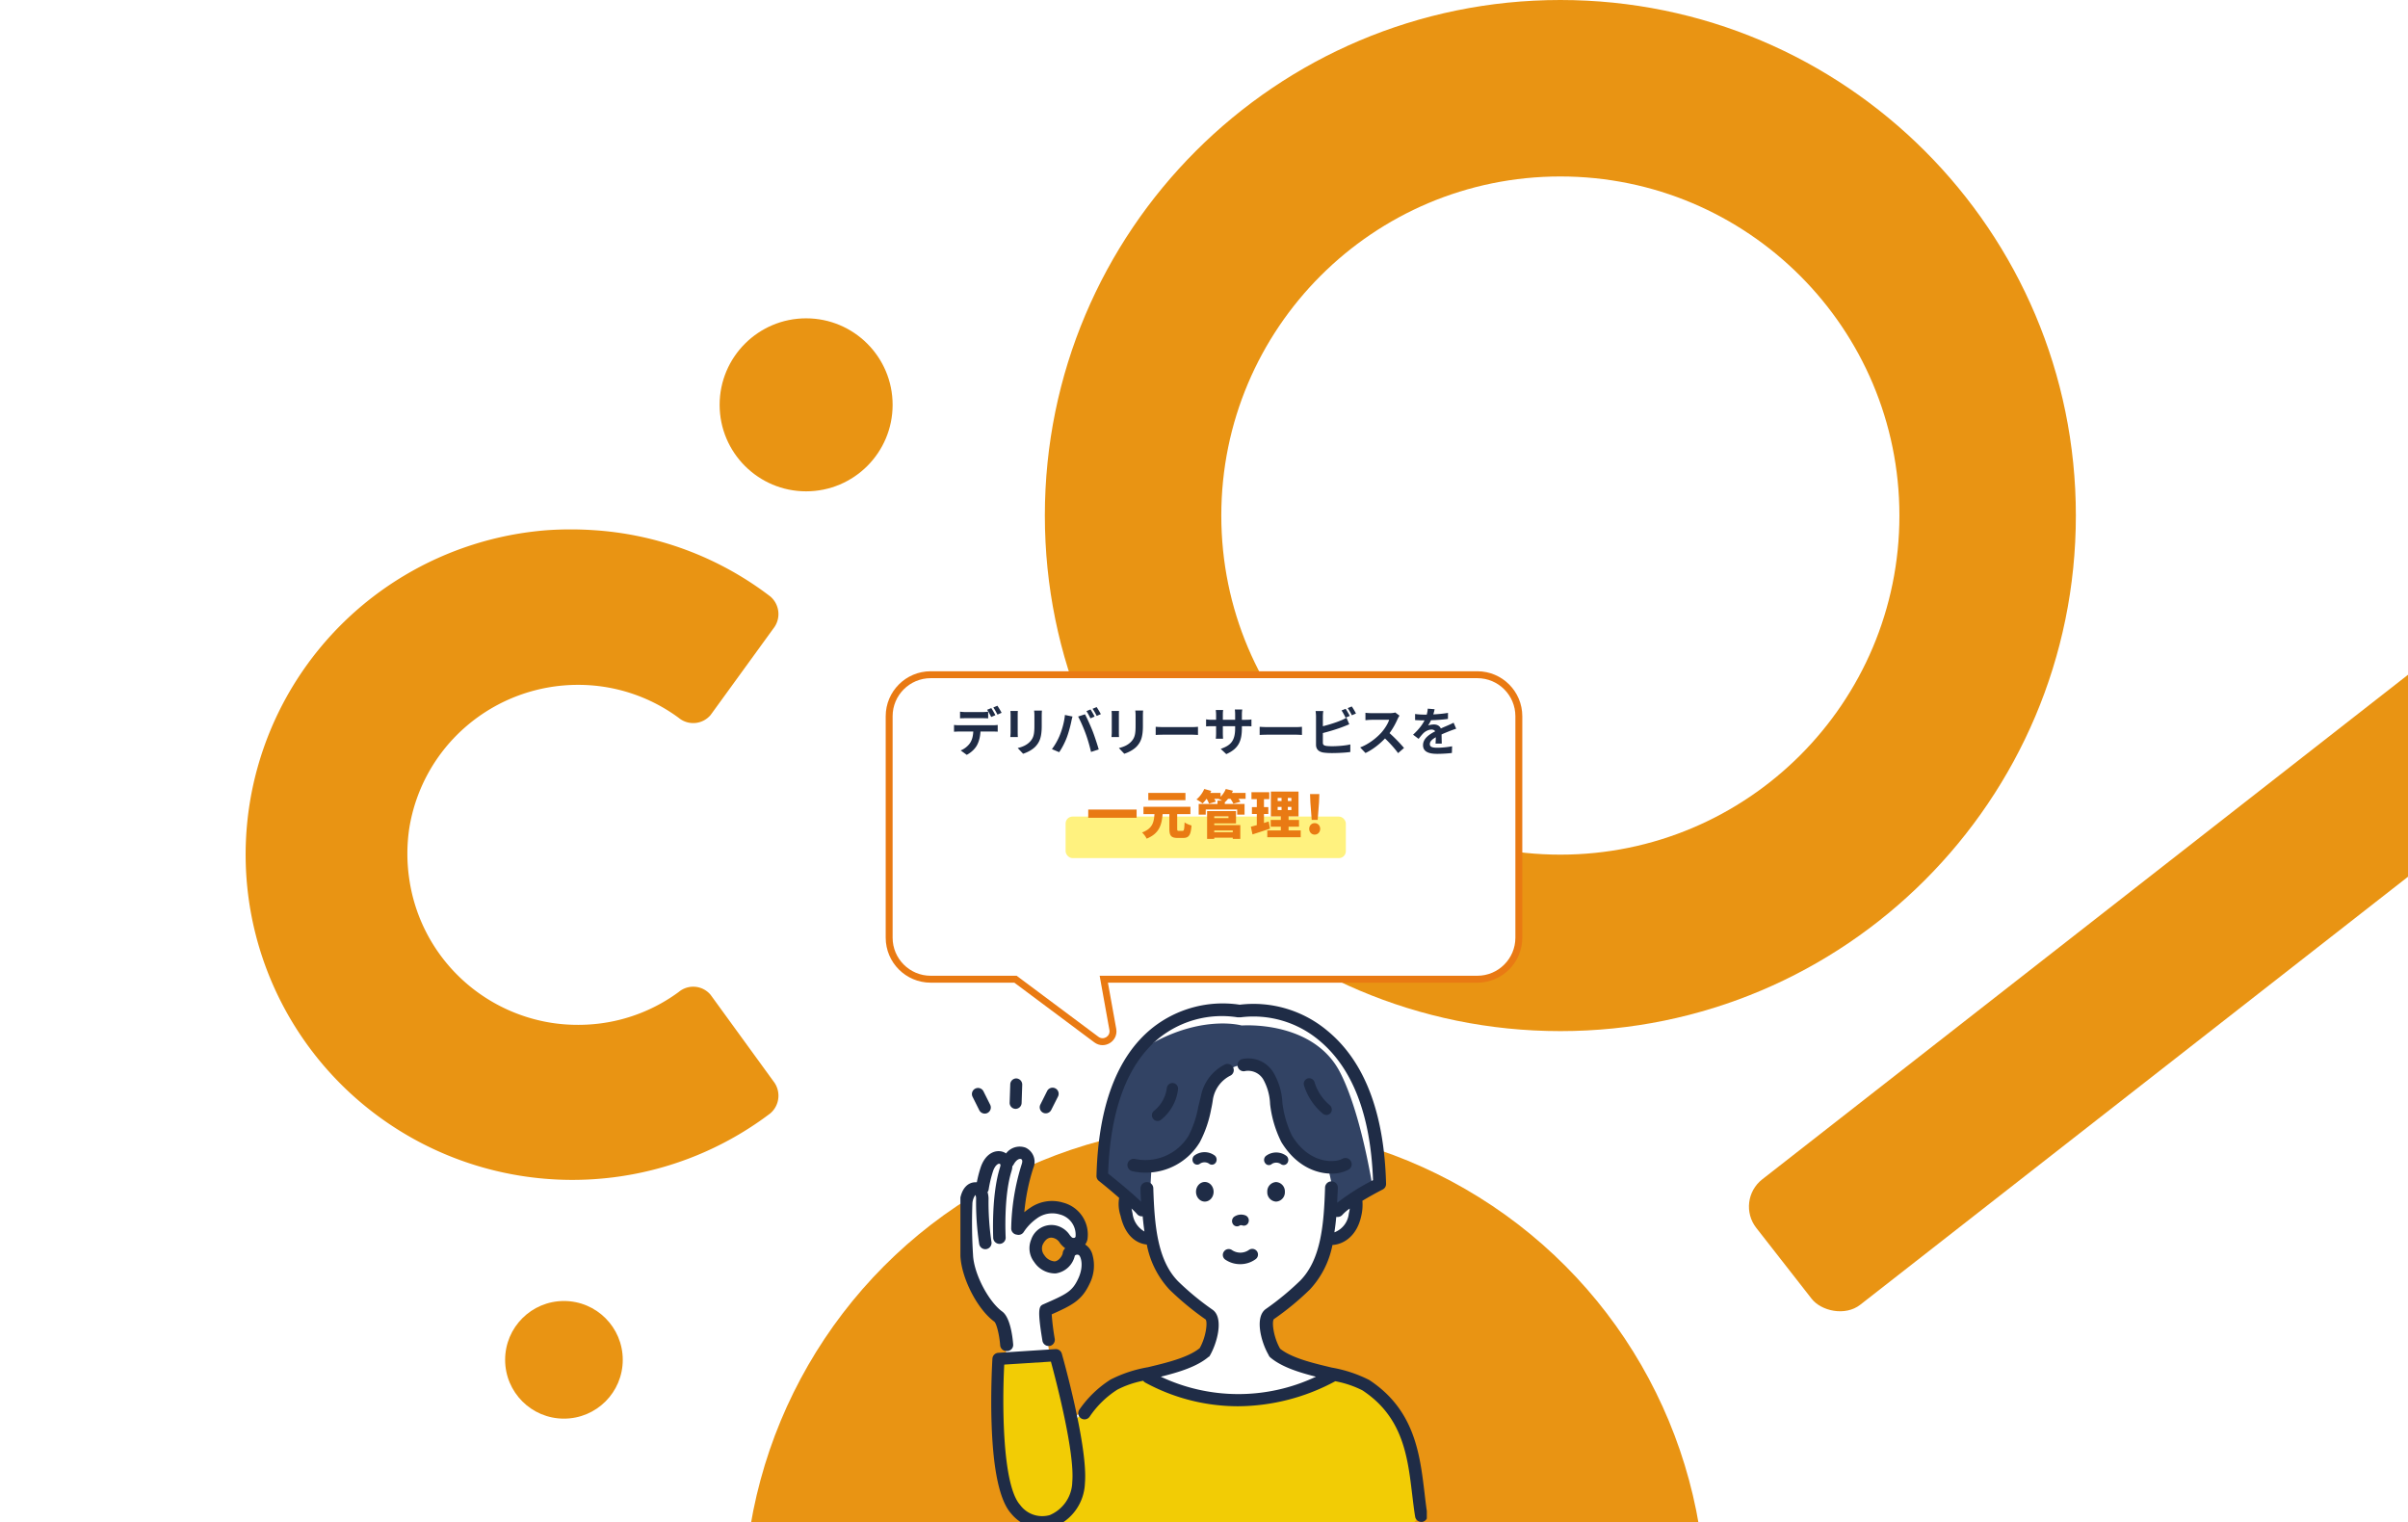
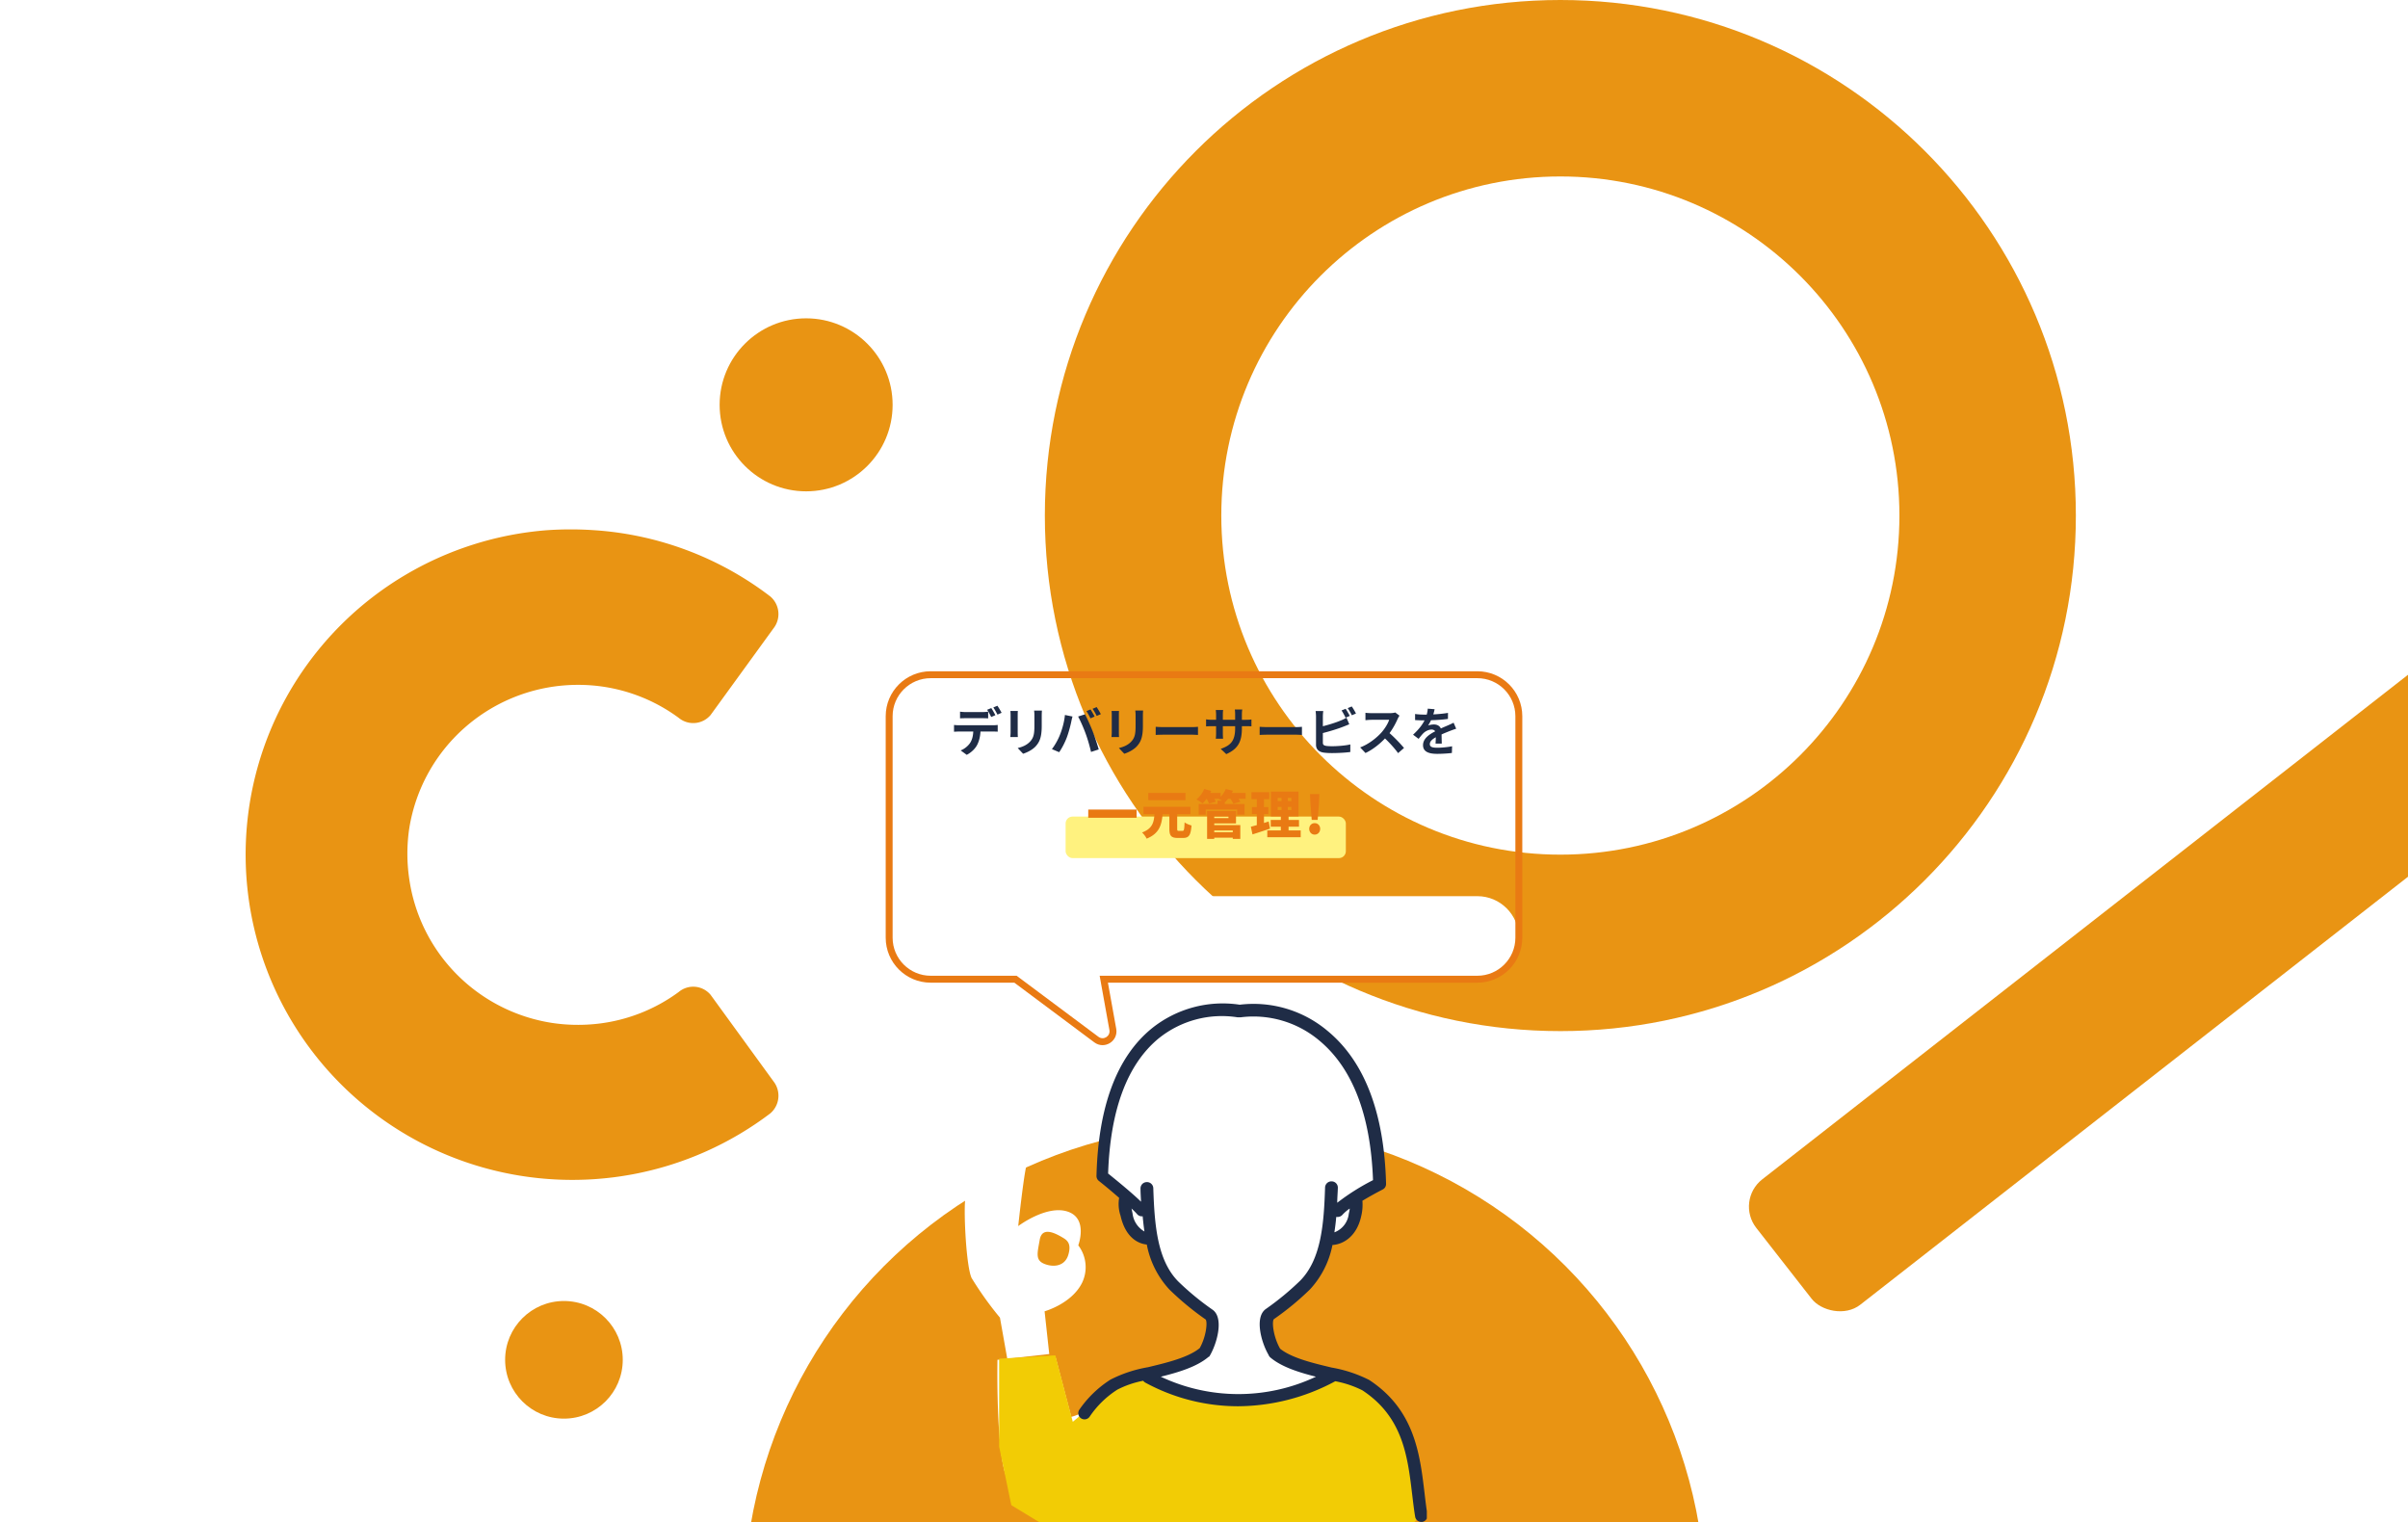
<svg xmlns="http://www.w3.org/2000/svg" width="696" height="440" fill="none">
  <g clip-path="url(#clip0_18204_44280)">
    <circle cx="354" cy="464" r="139" fill="#E99413" />
    <rect x="501.473" y="346.995" width="345.041" height="46" rx="10" transform="rotate(-38 501.473 346.995)" fill="#E99413" />
    <path fill-rule="evenodd" clip-rule="evenodd" d="M451 298c82.29 0 149-66.71 149-149S533.29 0 451 0 302 66.71 302 149s66.71 149 149 149zm0-51c54.124 0 98-43.876 98-98s-43.876-98-98-98-98 43.876-98 98 43.876 98 98 98z" fill="#E99413" />
    <circle cx="163" cy="393" r="17" fill="#E99413" />
    <circle cx="233" cy="117" r="25" fill="#E99413" />
    <path d="M167.126 197.93a48.89 48.89 0 0129.059 9.546 6.571 6.571 0 009.217-.848l18.139-24.989a6.688 6.688 0 00-.889-9.252 93.892 93.892 0 00-51.084-19.166 99.883 99.883 0 00-13.289 0 94.712 94.712 0 00-41.431 13.129 94.242 94.242 0 00-31.132 30.22 93.76 93.76 0 00-14.233 40.906 93.652 93.652 0 005.684 42.92 94.008 94.008 0 0024.394 35.835 94.547 94.547 0 0037.935 21.153 94.834 94.834 0 0043.433 1.988 94.627 94.627 0 0039.723-17.6 6.725 6.725 0 00.889-9.288l-18.139-24.953a6.514 6.514 0 00-4.431-2.337 6.534 6.534 0 00-4.786 1.49 48.769 48.769 0 01-23.025 9.14 50.555 50.555 0 01-13.549-.184 49.416 49.416 0 01-27.627-14.079 49.052 49.052 0 01-13.721-27.718 49.76 49.76 0 010-14.264 49.112 49.112 0 0116.687-29.832 49.506 49.506 0 0132.176-11.817z" fill="#E99413" />
    <g clip-path="url(#clip1_18204_44280)">
      <path d="M280.834 369.36a96.981 96.981 0 008.19 11.454l2.111 11.865 12.139-1.348-1.349-12.354s7.819-2.17 10.829-8.229a10.384 10.384 0 00-1.094-10.83s2.951-7.818-3.128-9.773c-6.079-1.955-14.23 4.203-14.23 4.203s1.603-14.934 2.424-17.69a2.498 2.498 0 00-1.496-2.956 2.504 2.504 0 00-3.117 1.118s-4.379-1.564-6.255 2.17a23.044 23.044 0 00-2.248 6.9 3.272 3.272 0 00-3.129.193 3.271 3.271 0 00-1.523 2.739c-.411 4.496.352 19.293 1.876 22.538zm19.684-11.044c.665-3.91 4.437-1.955 6.704-.606 1.271.762 2.522 1.739 1.545 4.984-.978 3.245-4.223 3.655-6.9 2.58-2.678-1.075-2.033-3.068-1.349-6.958z" fill="#fff" />
      <path d="M401.93 440.883c8.796 0 8.815-6.49 7.642-13.527-1.172-7.037-5.864-22.87-12.646-26.017-6.783-3.147-21.033-6.275-24.551-8.327a12.775 12.775 0 01-6.079-10.399c-.196-4.379 5.59-5.649 8.405-8.347a30.287 30.287 0 008.992-16.028 6.84 6.84 0 006.997-5.571c1.779-6.138 2.111-7.428 2.111-7.428l6.06-3.655s-.919-21.854-8.171-32.859c-7.252-11.005-19.195-17.885-31.998-16.693-10.966-.645-23.749 1.31-32.194 14.856-8.444 13.546-7.154 34.012-7.154 34.012l6.705 6.333s-1.173 8.991 6.9 10.438c0 0 3.499 12.158 11.728 18.765 3.538 3.362 5.864 3.46 5.532 7.819a12.727 12.727 0 01-9.305 10.399c-5.414 1.74-16.712 1.798-25.586 11.943a15.284 15.284 0 01-5.688 2.893l-4.594-17.475-16.732.977s-.411 21.111 1.779 31.08c2.189 9.969 12.256 16.791 12.256 16.791l99.591.02z" fill="#fff" />
      <path d="M358.688 404.974a63.286 63.286 0 01-27.502-8.034s-10.203 3.128-13.038 6.392a82.441 82.441 0 01-8.073 7.584l-5.043-19.214-16.243.977v25.411l3.518 16.908 8.054 4.907a12.627 12.627 0 005.668 1.954h96.757c4.085 0 8.151-2.209 7.819-6.352-.332-4.144-3.362-23.203-7.154-27.093-3.792-3.889-11.22-11.044-18.413-11.181-.039.04-17.788 7.741-26.35 7.741z" fill="#F2CC05" />
-       <path d="M358.864 296.372c7.819-.372 22.205 1.583 28.382 13.389 6.177 11.807 9.48 33.387 9.48 33.387l-10.457 5.277-2.365-10.907s-7.272-.84-10.262-5.864c-2.991-5.023-2.815-16.263-6.822-20.446a9.244 9.244 0 00-9.441-3.089c-1.818.372-7.233 4.457-8.836 10.693-1.602 6.235-3.909 12.783-7.271 14.777a41.698 41.698 0 01-8.425 3.421l-.703 12.725-13.683-9.93s1.388-31.451 15.735-38.918c14.347-7.467 24.668-4.515 24.668-4.515z" fill="#324364" />
-       <path d="M293.526 320.472a1.733 1.733 0 01-1.226-.543 1.747 1.747 0 01-.475-1.255l.176-5.297a1.757 1.757 0 011.759-1.701 1.782 1.782 0 011.701 1.818l-.176 5.297a1.757 1.757 0 01-1.759 1.681zm10.298.353a1.78 1.78 0 01-1.564.938 1.682 1.682 0 01-.801-.195 1.76 1.76 0 01-.743-2.365l1.955-3.91a1.757 1.757 0 012.365-.743 1.758 1.758 0 01.762 2.365l-1.974 3.91zm-18.39.821a1.68 1.68 0 01-.801.196 1.782 1.782 0 01-1.564-.939l-1.954-3.909a1.758 1.758 0 01.762-2.365 1.758 1.758 0 012.365.743l1.955 3.909a1.776 1.776 0 01-.763 2.365zm-7.841 41.322c.332 6.568 4.946 15.442 9.774 18.98.664.509 1.485 3.792 1.72 6.861a1.82 1.82 0 001.798 1.662h.293a1.788 1.788 0 001.247-.624 1.769 1.769 0 00.415-1.331c-.137-1.798-.763-7.819-3.225-9.519-3.91-2.893-8.073-10.771-8.367-16.224a147.287 147.287 0 01-.195-14.739 4.692 4.692 0 01.86-2.678c.159.329.232.692.215 1.056a79.34 79.34 0 00.899 13.155 1.809 1.809 0 001.408 1.424c.232.047.471.048.703.003a1.817 1.817 0 001.427-2.111 77.587 77.587 0 01-.84-12.51 6.335 6.335 0 00-.294-1.838c.178-.227.293-.496.333-.782a34.335 34.335 0 011.192-5.062c.606-1.955 1.583-2.463 1.955-2.346.371.117.293.489.117 1.075-2.541 8.073-1.955 19.88-1.955 20.368a1.821 1.821 0 001.799 1.701h.097a1.788 1.788 0 001.267-.616 1.793 1.793 0 00.434-1.339c0-.117-.625-11.728 1.701-19.097a5.3 5.3 0 00.234-1.408c.16-.124.287-.285.372-.469.801-1.485 1.739-1.759 2.15-1.583.41.176.43.723.195 1.446a65.246 65.246 0 00-3.049 18.629 1.816 1.816 0 001.661 1.778 1.776 1.776 0 001.955-.762 14.398 14.398 0 013.773-3.909 7.49 7.49 0 016.645-1.173 6.037 6.037 0 014.575 6.353.463.463 0 01-.097.243.457.457 0 01-.216.148.899.899 0 01-.743-.098 4.429 4.429 0 01-.665-.743 6.474 6.474 0 00-4.28-2.776 6.18 6.18 0 00-6.842 4.164 6.476 6.476 0 00.86 6.431 7.274 7.274 0 006.216 3.323 6.644 6.644 0 005.551-5.122.944.944 0 011.134-.195c.547.293 1.603 3.03-.137 6.783-1.739 3.753-3.342 4.496-10.027 7.428-1.212.547-1.955.86-.332 10.575a1.817 1.817 0 001.778 1.505h.293a1.823 1.823 0 001.486-2.072 68.71 68.71 0 01-.88-7.076c5.864-2.62 8.718-4.027 10.947-8.835a11.598 11.598 0 00.684-8.894 4.988 4.988 0 00-1.955-2.444c.297-.427.515-.904.645-1.407a9.515 9.515 0 00-6.978-10.692 11.054 11.054 0 00-9.637 1.544c-.569.364-1.111.769-1.622 1.212a58.702 58.702 0 012.6-12.784 4.517 4.517 0 00-2.209-5.864 4.923 4.923 0 00-5.669 1.661 3.523 3.523 0 00-.938-.469c-2.17-.703-5.102.469-6.45 4.653a33.755 33.755 0 00-1.056 4.143 2.835 2.835 0 00-.391 0c-1.954 0-4.183 1.466-4.613 6.04a145.5 145.5 0 00.254 15.247zm30.278-2.228c-.165.19-.316.392-.449.606-.134.235-.22.494-.254.762 0 .547-.978 2.326-2.327 2.443a3.912 3.912 0 01-3.01-1.817 3.095 3.095 0 01-.508-2.893c.411-.919 1.329-2.405 2.913-2.111a3.084 3.084 0 012.091 1.466 7.5 7.5 0 001.407 1.446l.137.098zm52.116-51.214a1.791 1.791 0 01-.698.069 1.792 1.792 0 01-1.208-.657 1.782 1.782 0 01-.382-1.324 1.797 1.797 0 011.291-1.528 8.469 8.469 0 019.089 3.91 18.893 18.893 0 012.58 8.718 30.116 30.116 0 002.756 9.48c5.161 8.483 12.589 7.819 14.563 6.724a1.782 1.782 0 011.365-.188 1.803 1.803 0 011.286 2.198 1.795 1.795 0 01-.833 1.098 10.143 10.143 0 01-4.985 1.153c-4.456 0-10.262-2.209-14.464-9.128a32.557 32.557 0 01-3.245-10.966 15.9 15.9 0 00-1.955-7.096 5.102 5.102 0 00-5.16-2.463zm11.901 24.591a1.56 1.56 0 01.176 2.052 1.323 1.323 0 01-1.055.528 1.408 1.408 0 01-.88-.333 2.392 2.392 0 00-2.482 0 1.285 1.285 0 01-1.549.182 1.284 1.284 0 01-.406-.377 1.526 1.526 0 01.156-2.052 4.907 4.907 0 016.04 0zm-20.716-.098a1.563 1.563 0 01.176 2.053 1.34 1.34 0 01-.935.529 1.333 1.333 0 01-1.02-.334 2.383 2.383 0 00-2.483 0 1.364 1.364 0 01-.879.332 1.331 1.331 0 01-1.056-.527 1.564 1.564 0 01.176-2.053 4.906 4.906 0 016.021 0zm17.662 7.604a2.696 2.696 0 012.541 2.834 2.684 2.684 0 01-1.526 2.56 2.667 2.667 0 01-1.015.255 2.667 2.667 0 01-1.855-.88 2.677 2.677 0 01-.686-1.935 2.694 2.694 0 012.541-2.834zm-20.601 5.649c1.403 0 2.541-1.269 2.541-2.835 0-1.565-1.138-2.834-2.541-2.834-1.404 0-2.542 1.269-2.542 2.834 0 1.566 1.138 2.835 2.542 2.835zm11.791 4.007a1.568 1.568 0 01.84 1.955 1.414 1.414 0 01-.732.855 1.405 1.405 0 01-1.125.044 1.267 1.267 0 00-.606 0 1.398 1.398 0 01-1.994-.293 1.602 1.602 0 01.255-2.15 3.54 3.54 0 013.362-.411z" fill="#1F2C46" />
      <path d="M311.96 407.418a1.801 1.801 0 002.335 2.59c.262-.136.487-.334.656-.577a27.383 27.383 0 018.014-7.819 27.576 27.576 0 017.467-2.56c.151.219.352.4.586.528a56.161 56.161 0 0026.799 6.841 59.784 59.784 0 0028.128-7.232c2.716.5 5.349 1.382 7.819 2.619 11.728 7.701 13.096 19.097 14.406 30.102.273 2.229.508 4.34.86 6.412a1.778 1.778 0 001.759 1.524h.293a1.815 1.815 0 001.486-2.072c-.313-1.954-.567-4.065-.821-6.255-1.349-11.278-2.854-24.082-16.009-32.702a38.582 38.582 0 00-10.829-3.577c-5.395-1.29-11.494-2.736-14.895-5.434-1.954-3.362-2.463-7.819-1.818-8.562a80.282 80.282 0 0010.438-8.6 26.208 26.208 0 006.49-12.823c3.421-.235 7.056-2.737 8.288-8.229a14 14 0 00.371-4.555 100.694 100.694 0 015.864-3.264 1.762 1.762 0 00.977-1.642c-.527-20.603-6.274-35.537-17.103-44.352a33.232 33.232 0 00-25.196-7.409 32.743 32.743 0 00-25.411 6.842c-10.105 8.229-15.481 22.577-15.989 42.612a1.781 1.781 0 00.684 1.466s3.01 2.385 5.864 4.907a10.595 10.595 0 00.411 5.18c1.29 5.727 4.534 7.994 7.584 8.307a26.28 26.28 0 006.548 13.018 82.051 82.051 0 0010.438 8.621c.625.625.195 4.984-1.701 8.307-3.381 2.737-9.519 4.203-14.972 5.512a37.812 37.812 0 00-10.81 3.577 31.486 31.486 0 00-9.011 8.699zm15.09-58.152c.645.606 1.212 1.172 1.623 1.642a1.804 1.804 0 001.348.625h.254c.137 1.486.294 2.932.509 4.379a6.905 6.905 0 01-3.441-5.259c-.117-.566-.215-.996-.293-1.387zm58.641 6.861c.215-1.447.41-2.913.527-4.418h.411a1.786 1.786 0 001.368-.606 12.488 12.488 0 012.111-1.818c0 .45-.137.938-.254 1.466a6.49 6.49 0 01-4.085 5.376h-.078zm-50.177 41.752c5.141-1.271 10.458-2.873 13.82-5.747h.097l.196-.234c2.13-3.558 4.241-11.064.801-13.41a78.626 78.626 0 01-9.91-8.17c-6.02-6.138-6.822-16.244-7.174-26.936a1.789 1.789 0 00-.173-.704 1.83 1.83 0 00-1.062-.946 1.827 1.827 0 00-.719-.09 1.816 1.816 0 00-1.74 1.857c0 1.29.098 2.561.156 3.812-2.853-2.776-7.701-6.685-9.519-8.151.626-18.472 5.551-31.608 14.66-39.094a29.103 29.103 0 0122.714-6.06h.977a29.556 29.556 0 0122.459 6.529c9.774 7.975 15.071 21.619 15.755 40.54a65.079 65.079 0 00-10.34 6.529c0-1.427.136-2.873.176-4.32a1.804 1.804 0 00-1.056-1.698 1.815 1.815 0 00-.684-.159 1.837 1.837 0 00-1.955 1.74c-.332 10.692-1.153 20.798-7.173 26.936a79.992 79.992 0 01-9.891 8.17c-3.401 2.307-1.408 9.637.704 13.253.106.291.28.552.508.763 3.225 2.756 8.249 4.339 13.213 5.59a52.54 52.54 0 01-44.84 0z" fill="#1F2C46" />
-       <path d="M356.032 361.247a4.318 4.318 0 004.946 0 1.664 1.664 0 012.306.352c.13.174.223.373.275.583a1.633 1.633 0 01-.627 1.724 7.462 7.462 0 01-4.476 1.446 7.525 7.525 0 01-4.3-1.309 1.64 1.64 0 01-.411-2.307 1.664 1.664 0 012.287-.489zm-5.98-40.598a33.476 33.476 0 01-3.244 9.422 18.165 18.165 0 01-15.638 8.835 16.807 16.807 0 01-3.909-.43 1.822 1.822 0 01-1.349-2.17 1.822 1.822 0 012.17-1.349 14.6 14.6 0 0015.442-6.685 29.613 29.613 0 002.834-8.444c.254-1.016.489-1.955.743-3.03a12.957 12.957 0 016.783-9.069 1.818 1.818 0 012.463.625 1.776 1.776 0 01.204 1.363 1.772 1.772 0 01-.83 1.1 9.403 9.403 0 00-5.141 6.9c-.13.977-.306 1.955-.528 2.932zm-14.444 2.951a1.603 1.603 0 01-1.734.209 1.621 1.621 0 01-.573-.463 1.64 1.64 0 01.255-2.306 10.033 10.033 0 003.694-6.588 1.66 1.66 0 011.818-1.446 1.647 1.647 0 011.382 1.197c.057.208.072.426.045.64a13.251 13.251 0 01-4.887 8.757zm47.773-1.368a1.68 1.68 0 01-1.056-.391 17.339 17.339 0 01-5.434-8.21 1.604 1.604 0 011.095-1.954 1.602 1.602 0 011.954 1.075 14.14 14.14 0 004.418 6.665 1.643 1.643 0 01.196 2.307 1.583 1.583 0 01-1.173.508zm-91.163 115.151c-3.264-3.674-5.16-12.392-5.61-25.88-.332-9.773.235-18.765.235-18.843a1.8 1.8 0 011.681-1.681l16.537-1.075c.409-.024.815.092 1.149.331.335.238.577.583.688.978.313 1.095 7.604 26.936 6.685 37.452a14.194 14.194 0 01-8.952 12.686 10.46 10.46 0 01-3.323.548 12.198 12.198 0 01-9.09-4.516zm-1.954-43.003c-.567 10.634-.665 34.676 4.574 40.54a7.911 7.911 0 008.581 2.952 10.658 10.658 0 006.509-9.598c.743-8.542-4.672-29.203-6.177-34.754l-13.487.86z" fill="#1F2C46" />
    </g>
    <g filter="url(#filter0_dd_18204_44280)">
-       <path fill-rule="evenodd" clip-rule="evenodd" d="M269 180c-6.627 0-12 5.373-12 12v64c0 6.627 5.373 12 12 12h24.516l23.386 17.452c2.182 1.628 5.229-.257 4.747-2.935L319.036 268H427c6.627 0 12-5.373 12-12v-64c0-6.627-5.373-12-12-12H269z" fill="#fff" />
+       <path fill-rule="evenodd" clip-rule="evenodd" d="M269 180c-6.627 0-12 5.373-12 12v64c0 6.627 5.373 12 12 12h24.516l23.386 17.452c2.182 1.628 5.229-.257 4.747-2.935L319.036 268H427c6.627 0 12-5.373 12-12c0-6.627-5.373-12-12-12H269z" fill="#fff" />
      <path d="M293.516 268l.598-.801-.266-.199h-.332v1zm23.386 17.452l.598-.801-.598.801zm4.747-2.935l-.984.177.984-.177zM319.036 268v-1h-1.196l.212 1.177.984-.177zM258 192c0-6.075 4.925-11 11-11v-2c-7.18 0-13 5.82-13 13h2zm0 64v-64h-2v64h2zm11 11c-6.075 0-11-4.925-11-11h-2c0 7.18 5.82 13 13 13v-2zm24.516 0H269v2h24.516v-2zm-.598 1.801l23.386 17.453 1.196-1.603-23.386-17.452-1.196 1.602zm23.386 17.453c2.909 2.17 6.972-.343 6.329-3.915l-1.968.355c.321 1.786-1.71 3.042-3.165 1.957l-1.196 1.603zm6.329-3.915l-2.613-14.516-1.968.354 2.613 14.517 1.968-.355zM427 267H319.036v2H427v-2zm11-11c0 6.075-4.925 11-11 11v2c7.18 0 13-5.82 13-13h-2zm0-64v64h2v-64h-2zm-11-11c6.075 0 11 4.925 11 11h2c0-7.18-5.82-13-13-13v2zm-158 0h158v-2H269v2z" fill="#E97A13" />
    </g>
    <rect x="308" y="236" width="81" height="12" rx="2" fill="#FFF27F" />
    <path d="M277.486 205.675c.48.075 1.095.12 1.605.12h4.905c.51 0 1.11-.045 1.62-.12v1.935c-.51-.03-1.095-.045-1.62-.045h-4.905c-.51 0-1.155.015-1.605.045v-1.935zm-1.74 3.84c.45.06.975.09 1.44.09h9.825c.315 0 .975-.03 1.365-.09v1.95c-.375-.03-.945-.045-1.365-.045h-3.615c-.09 1.545-.42 2.805-.96 3.855-.525 1.05-1.68 2.205-3.015 2.88l-1.755-1.275c1.065-.405 2.115-1.26 2.715-2.145.615-.93.87-2.055.93-3.315h-4.125c-.435 0-1.02.03-1.44.06v-1.965zm10.77-4.875c.375.555.9 1.5 1.185 2.055l-1.2.525c-.315-.615-.78-1.515-1.185-2.085l1.2-.495zm1.77-.675c.39.57.945 1.515 1.215 2.04l-1.2.525c-.315-.63-.795-1.5-1.2-2.07l1.185-.495zm12.871 1.395c-.03.42-.06.9-.06 1.5v2.97c0 3.225-.63 4.62-1.74 5.85-.99 1.08-2.55 1.815-3.645 2.16l-1.56-1.65c1.485-.345 2.7-.915 3.6-1.89 1.035-1.125 1.23-2.25 1.23-4.59v-2.85c0-.6-.03-1.08-.09-1.5h2.265zm-6.96.12c-.03.345-.045.675-.045 1.155v5.07c0 .375.015.96.045 1.305h-2.175c.015-.285.075-.87.075-1.32v-5.055c0-.285-.015-.81-.06-1.155h2.16zm21.003-.45c.375.555.9 1.5 1.185 2.055l-1.2.525c-.315-.615-.765-1.515-1.17-2.085l1.185-.495zm1.77-.675c.39.57.945 1.515 1.215 2.04l-1.2.51c-.3-.615-.795-1.5-1.2-2.055l1.185-.495zm-10.59 7.98c.675-1.68 1.245-3.795 1.425-5.7l2.19.45c-.135.435-.3 1.17-.36 1.5-.21 1.05-.75 3.12-1.275 4.515-.54 1.455-1.425 3.165-2.22 4.29l-2.1-.885c.945-1.23 1.83-2.85 2.34-4.17zm7.41-.315c-.57-1.575-1.545-3.795-2.175-4.935l1.995-.645c.615 1.155 1.65 3.465 2.22 4.92.525 1.35 1.32 3.75 1.74 5.235l-2.22.72c-.42-1.785-.96-3.675-1.56-5.295zm16.611-6.66c-.03.42-.06.9-.06 1.5v2.97c0 3.225-.63 4.62-1.74 5.85-.99 1.08-2.55 1.815-3.645 2.16l-1.56-1.65c1.485-.345 2.7-.915 3.6-1.89 1.035-1.125 1.23-2.25 1.23-4.59v-2.85c0-.6-.03-1.08-.09-1.5h2.265zm-6.96.12c-.03.345-.045.675-.045 1.155v5.07c0 .375.015.96.045 1.305h-2.175c.015-.285.075-.87.075-1.32v-5.055c0-.285-.015-.81-.06-1.155h2.16zm10.595 4.575c.54.045 1.635.09 2.415.09h8.055c.705 0 1.365-.06 1.755-.09v2.355c-.36-.015-1.125-.075-1.755-.075h-8.055c-.855 0-1.86.03-2.415.075v-2.355zm24.916.315c0 3.72-.9 5.985-4.515 7.575l-1.605-1.515c2.895-1.005 4.17-2.295 4.17-5.985v-.57h-3.555v2.04c0 .66.045 1.275.06 1.575h-2.1c.045-.3.09-.9.09-1.575v-2.04h-1.275c-.75 0-1.29.03-1.62.06v-2.04c.255.045.87.135 1.62.135h1.275v-1.485c0-.435-.045-.9-.09-1.35h2.13c-.045.285-.09.765-.09 1.35v1.485h3.555v-1.575c0-.6-.045-1.095-.09-1.395h2.145a9.45 9.45 0 00-.105 1.395v1.575h1.11c.795 0 1.245-.03 1.65-.105v1.995c-.33-.03-.855-.045-1.65-.045h-1.11v.495zm5.134-.315c.54.045 1.635.09 2.415.09h8.055c.705 0 1.365-.06 1.755-.09v2.355c-.36-.015-1.125-.075-1.755-.075h-8.055c-.855 0-1.86.03-2.415.075v-2.355zm24.854-5.205c.375.555.915 1.5 1.2 2.055l-1.215.51c-.3-.615-.765-1.5-1.17-2.085l1.185-.48zm1.77-.675c.405.555.96 1.515 1.215 2.04l-1.185.51c-.315-.63-.795-1.5-1.215-2.07l1.185-.48zm-8.235 1.32c-.075.45-.12 1.14-.12 1.56v2.835c1.77-.435 3.855-1.095 5.19-1.665a9.7 9.7 0 001.635-.81l.81 1.905c-.585.24-1.26.525-1.755.705-1.515.6-3.93 1.35-5.88 1.83v2.775c0 .645.3.81.975.945.45.06 1.065.09 1.74.09 1.56 0 3.99-.195 5.22-.525v2.19c-1.41.21-3.69.315-5.34.315-.975 0-1.875-.06-2.52-.165-1.305-.24-2.055-.96-2.055-2.25v-8.175c0-.33-.045-1.11-.12-1.56h2.22zm22.029 1.335c-.12.165-.39.63-.525.93-.51 1.17-1.35 2.775-2.355 4.125 1.485 1.29 3.3 3.21 4.185 4.29l-1.71 1.485c-.975-1.35-2.37-2.88-3.78-4.245-1.59 1.68-3.585 3.24-5.64 4.215l-1.545-1.62c2.415-.9 4.74-2.73 6.15-4.305.99-1.125 1.905-2.61 2.235-3.675h-5.085c-.63 0-1.455.09-1.77.105v-2.13c.405.06 1.32.105 1.77.105h5.295c.645 0 1.245-.09 1.545-.195l1.23.915zm10.149-1.86c-.075.375-.18.87-.375 1.5 1.425-.075 2.925-.21 4.245-.435l-.015 1.74c-1.425.21-3.27.33-4.89.375a10.473 10.473 0 01-.855 1.53c.39-.18 1.2-.3 1.695-.3.915 0 1.665.39 1.995 1.155.78-.36 1.41-.615 2.025-.885.585-.255 1.11-.495 1.665-.78l.75 1.74c-.48.135-1.275.435-1.785.63-.675.27-1.53.6-2.445 1.02.015.84.045 1.95.06 2.64h-1.8c.045-.45.06-1.17.075-1.83-1.125.645-1.725 1.23-1.725 1.98 0 .825.705 1.05 2.175 1.05 1.275 0 2.94-.165 4.26-.42l-.06 1.935c-.99.135-2.835.255-4.245.255-2.355 0-4.095-.57-4.095-2.505 0-1.92 1.8-3.12 3.51-4.005-.225-.375-.63-.51-1.05-.51-.84 0-1.77.48-2.34 1.035-.45.45-.885.99-1.395 1.65l-1.605-1.2c1.575-1.455 2.64-2.79 3.315-4.14h-.195c-.615 0-1.71-.03-2.535-.09v-1.755c.765.12 1.875.18 2.64.18h.72c.165-.6.27-1.185.3-1.725l1.98.165z" fill="#1F2C46" />
    <path d="M314.544 233.965h13.98v2.385h-13.98v-2.385zm28.095-4.8v2.1h-10.74v-2.1h10.74zm-1.89 10.965h1.035c.45 0 .525-.36.6-2.46.465.375 1.425.75 2.01.9-.21 2.775-.75 3.6-2.4 3.6h-1.62c-1.905 0-2.385-.69-2.385-2.7v-4.185h-1.95c-.27 3.075-.915 5.595-4.62 7.095-.24-.555-.84-1.365-1.335-1.785 3.09-1.14 3.435-3.015 3.6-5.31h-3.18v-2.115h13.575v2.115h-3.825v4.17c0 .6.06.675.495.675zm15.57-.12h-5.355v.51h5.355v-.51zm-1.245-4.065h-4.11v.495h4.11v-.495zm-4.11 2.025v.48h7.53v4.005h-2.175v-.36h-5.355v.36h-2.07v-8.04h8.355v3.555h-6.285zm9.06-8.805v1.695h-2.055c.21.315.42.615.54.87l-2.025.54c-.15-.36-.495-.93-.825-1.41h-.69c-.315.39-.63.72-.945 1.005l-.015-.015v.495h5.715v3.09h-2.13v-1.485h-9.09v1.485h-2.04v-3.09h5.445v-.96h1.32a9.947 9.947 0 00-1.08-.525h-1.185c.18.3.345.6.435.84l-1.95.555c-.12-.36-.39-.915-.675-1.395h-.015c-.39.51-.795.975-1.17 1.35a12.91 12.91 0 00-1.77-1.17c.915-.72 1.785-1.89 2.25-3.015l2.025.555c-.09.195-.18.39-.285.585h2.985v1.11a6.726 6.726 0 001.5-2.25l2.07.51c-.09.21-.195.42-.3.63h3.96zm6.675 8.25l.375 2.07a243.593 243.593 0 01-5.055 1.665l-.48-2.22c.495-.12 1.08-.285 1.725-.465v-3.21h-1.41v-1.995h1.41v-2.295h-1.545v-2.01h5.145v2.01h-1.53v2.295h1.26v1.995h-1.26v2.595c.45-.15.915-.285 1.365-.435zm2.595-4.215v.915h1.125v-.915h-1.125zm0-2.595v.9h1.125v-.9h-1.125zm3.96.9v-.9h-1.02v.9h1.02zm0 2.61v-.915h-1.02v.915h1.02zm-.81 5.88h3.51v1.965h-9.66v-1.965h3.915v-1.08h-2.925v-1.95h2.925v-1.02h-2.88v-7.17h7.995v7.17h-2.88v1.02h3.015v1.95h-3.015v1.08zm6.69-3.045l-.39-5.07-.09-2.385h2.685l-.09 2.385-.39 5.07h-1.725zm.855 4.26c-.915 0-1.575-.735-1.575-1.665s.66-1.65 1.575-1.65c.93 0 1.59.72 1.59 1.65 0 .93-.66 1.665-1.59 1.665z" fill="#E97A13" />
  </g>
  <defs>
    <clipPath id="clip0_18204_44280">
      <path fill="#fff" d="M0 0h696v440H0z" />
    </clipPath>
    <clipPath id="clip1_18204_44280">
      <path fill="#fff" transform="translate(277.594 290)" d="M0 0h134.81v150H0z" />
    </clipPath>
    <filter id="filter0_dd_18204_44280" x="232" y="167" width="232" height="156.061" filterUnits="userSpaceOnUse" color-interpolation-filters="sRGB">
      <feFlood flood-opacity="0" result="BackgroundImageFix" />
      <feColorMatrix in="SourceAlpha" values="0 0 0 0 0 0 0 0 0 0 0 0 0 0 0 0 0 0 127 0" result="hardAlpha" />
      <feOffset dy="12" />
      <feGaussianBlur stdDeviation="12" />
      <feComposite in2="hardAlpha" operator="out" />
      <feColorMatrix values="0 0 0 0 0.804 0 0 0 0 0.51 0 0 0 0 0.059 0 0 0 0.2 0" />
      <feBlend in2="BackgroundImageFix" result="effect1_dropShadow_18204_44280" />
      <feColorMatrix in="SourceAlpha" values="0 0 0 0 0 0 0 0 0 0 0 0 0 0 0 0 0 0 127 0" result="hardAlpha" />
      <feOffset dy="3" />
      <feGaussianBlur stdDeviation="4" />
      <feComposite in2="hardAlpha" operator="out" />
      <feColorMatrix values="0 0 0 0 0.804 0 0 0 0 0.51 0 0 0 0 0.059 0 0 0 0.1 0" />
      <feBlend in2="effect1_dropShadow_18204_44280" result="effect2_dropShadow_18204_44280" />
      <feBlend in="SourceGraphic" in2="effect2_dropShadow_18204_44280" result="shape" />
    </filter>
  </defs>
</svg>